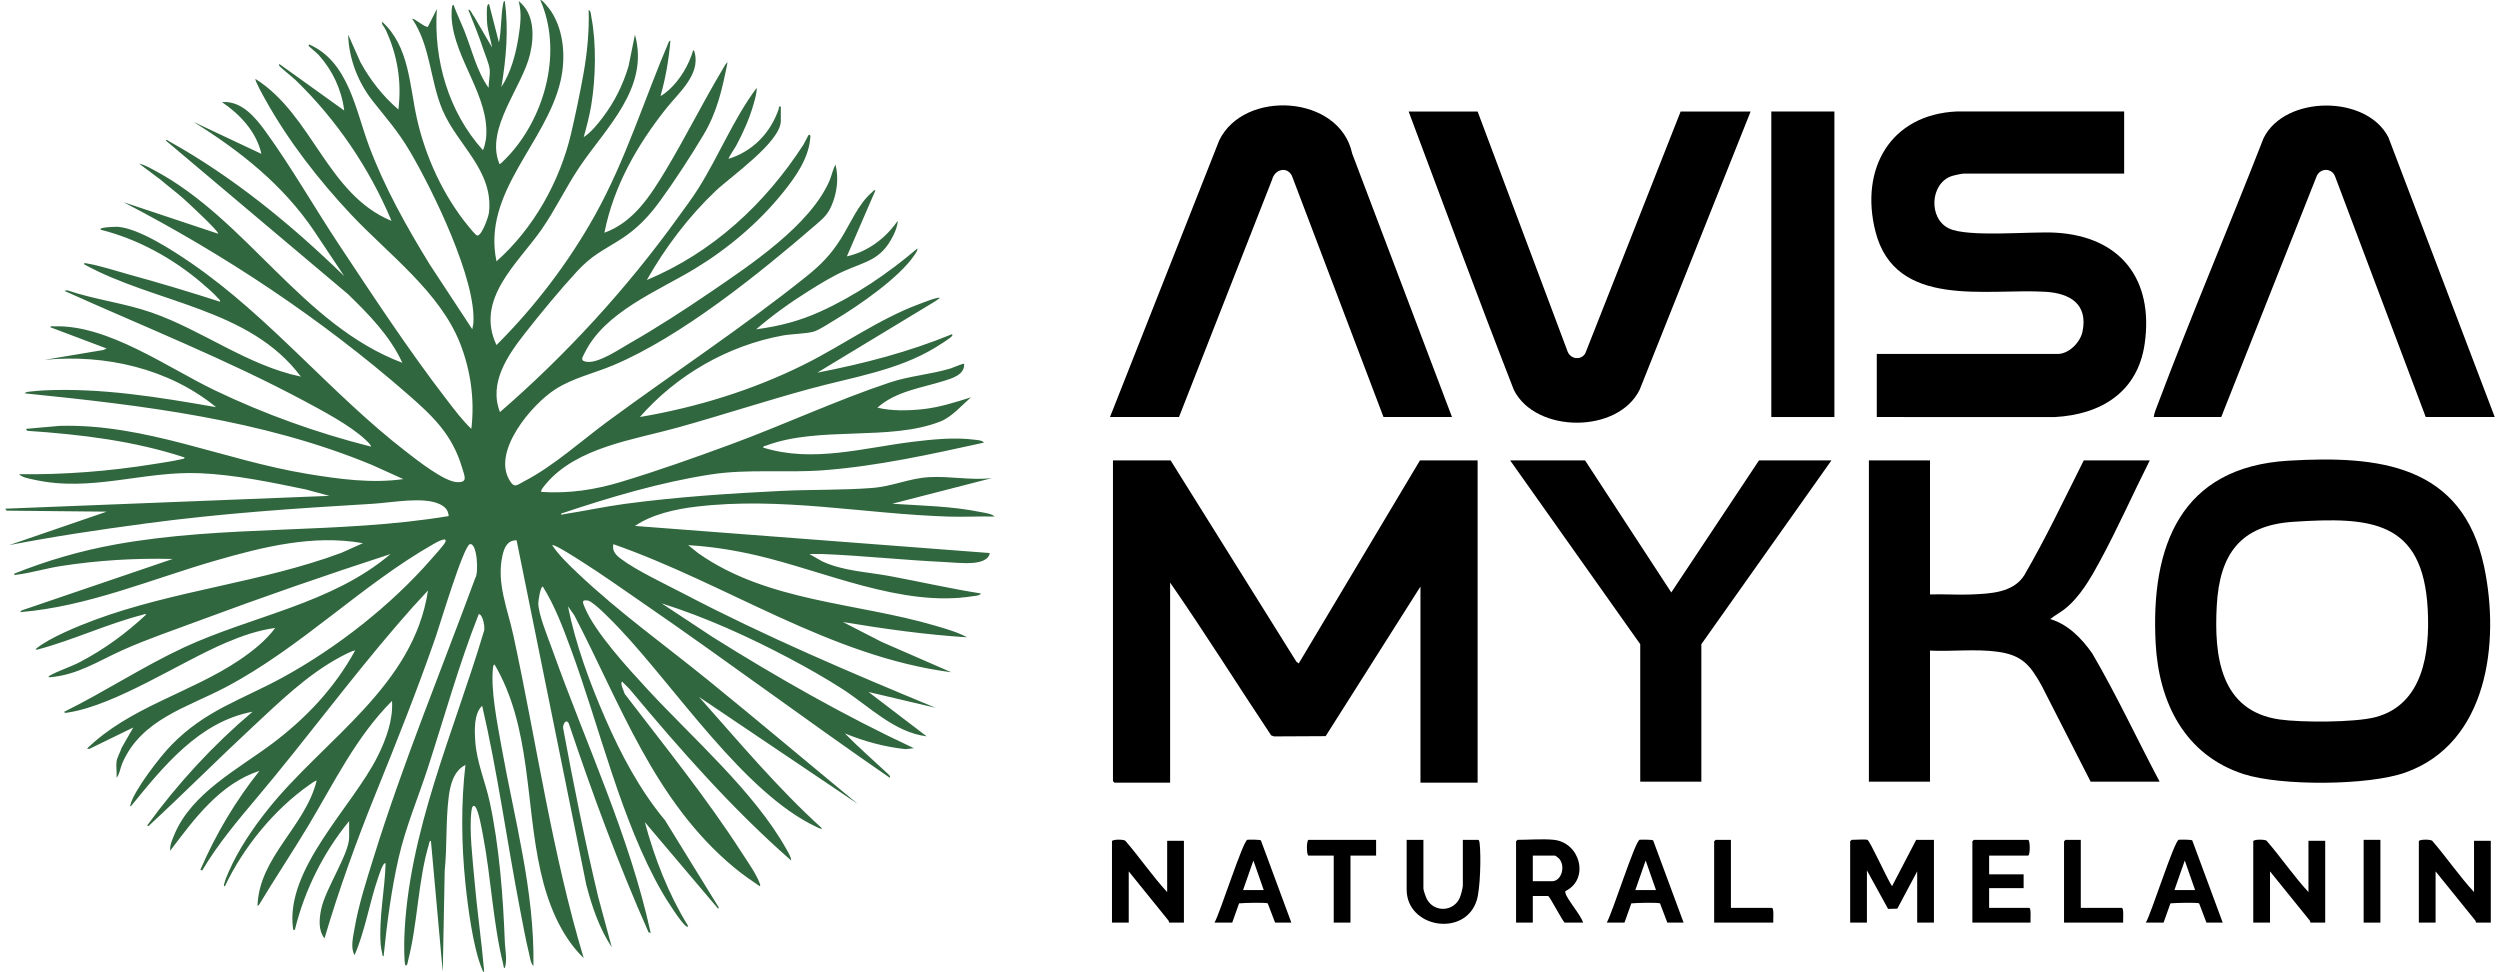
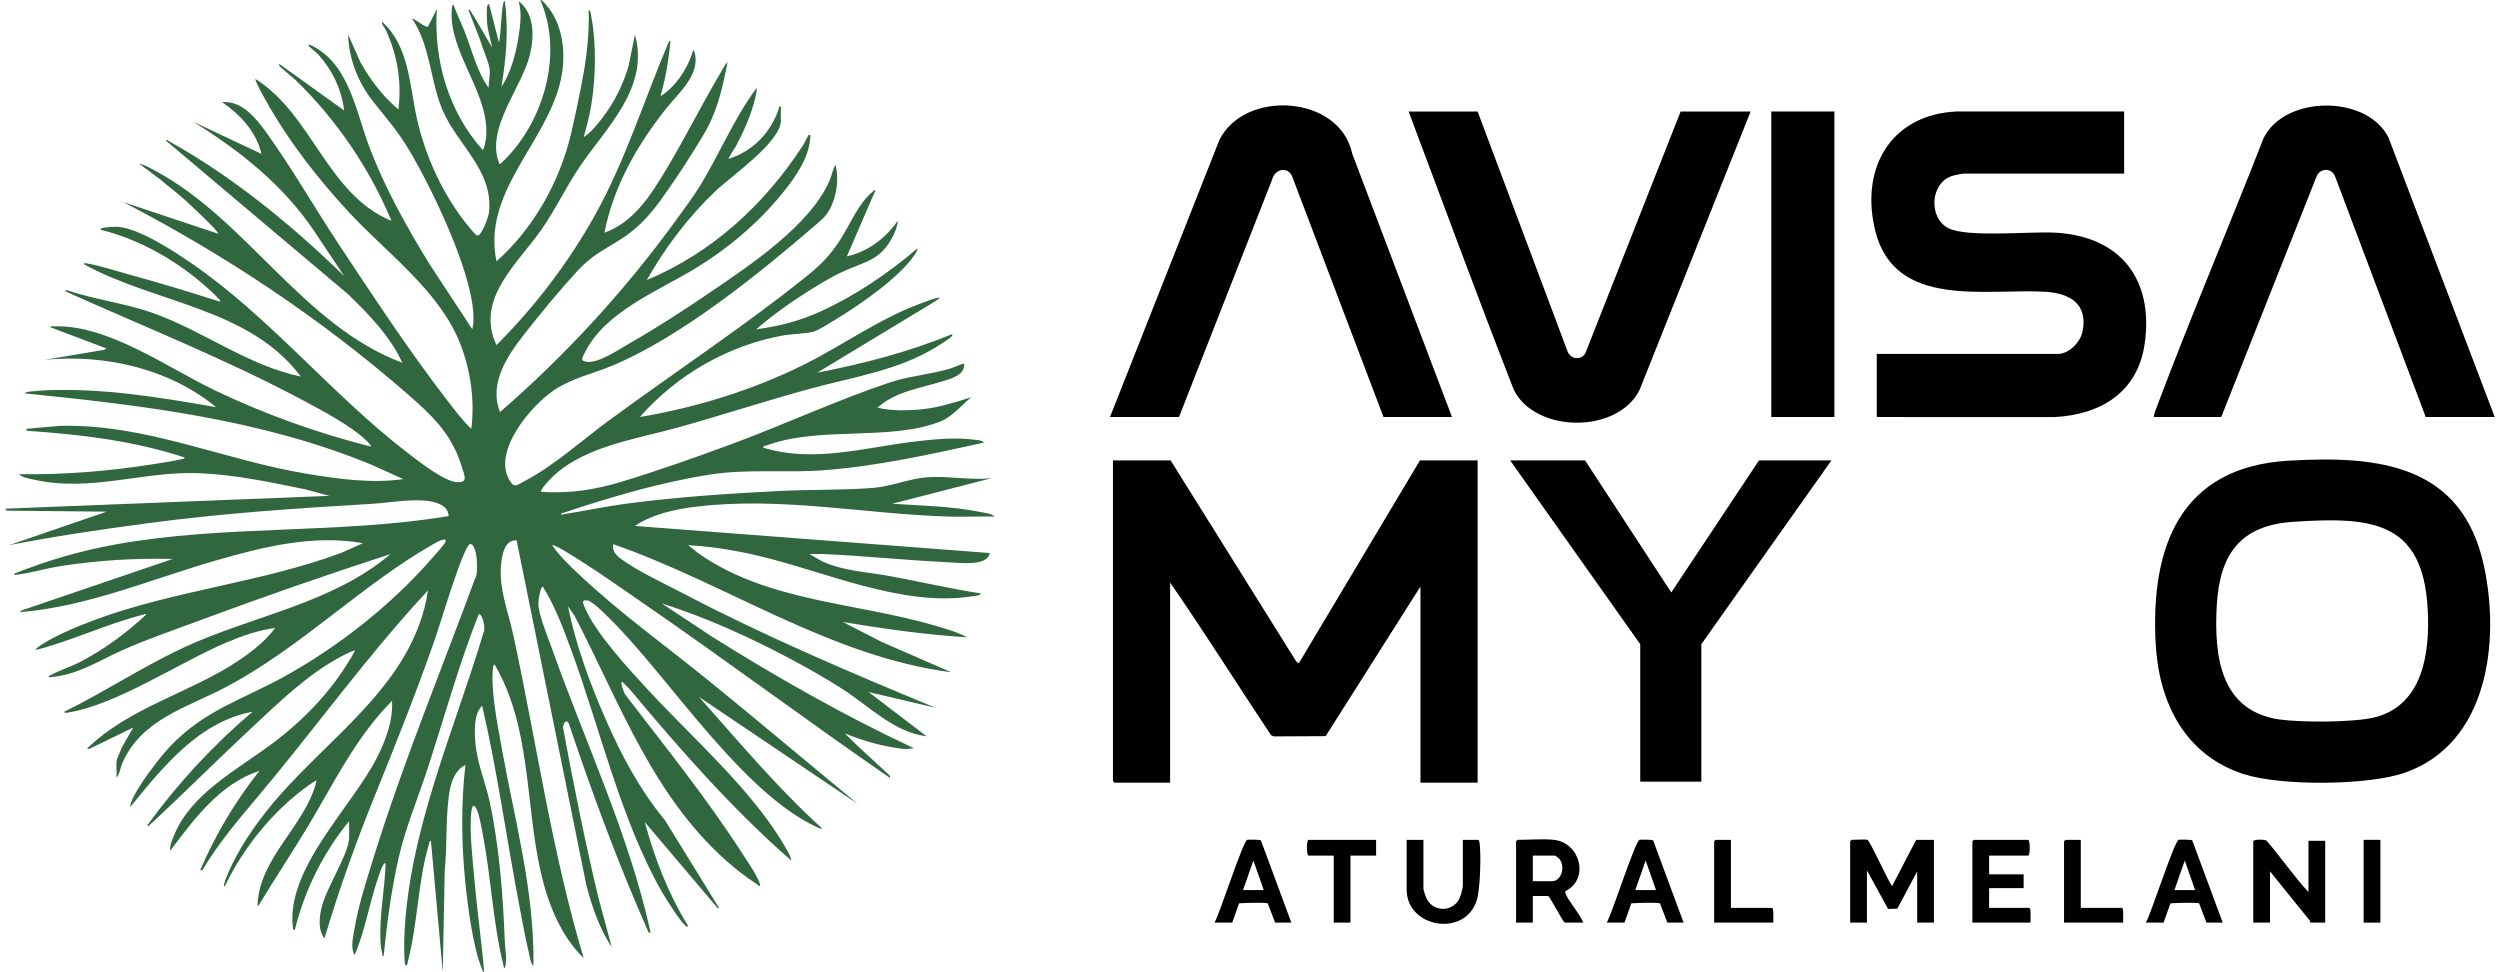
<svg xmlns="http://www.w3.org/2000/svg" width="427px" height="166px" viewBox="0 0 427 166" version="1.1">
  <title>Group 43</title>
  <g id="Logos" stroke="none" stroke-width="1" fill="none" fill-rule="evenodd">
    <g id="Group-43" transform="translate(0.885, -0)">
      <path d="M318.069,143.444 C318.497,143.577 321.62,150.498 322.277,151.358 L326.401,143.444 L329.432,143.444 L329.432,157.584 L326.57,157.584 L326.57,148.831 L323.177,155.2 L321.597,155.24 L317.985,148.663 L317.985,157.584 L315.123,157.584 L315.123,143.696 C315.123,143.678 315.358,143.444 315.376,143.444 C315.957,143.444 317.683,143.324 318.069,143.444" id="Fill-1" fill="#000000" />
-       <path d="M421.68,152.366 L421.68,143.613 L424.542,143.613 L424.542,157.585 L422.016,157.585 C421.994,157.585 421.983,157.245 421.852,157.168 L415.114,148.831 L415.114,157.585 L412.252,157.585 L412.252,143.696 C412.252,143.337 414.235,143.338 414.535,143.603 C417.002,146.448 419.133,149.613 421.68,152.366" id="Fill-3" fill="#000000" />
      <path d="M393.399,152.366 L393.399,143.613 L396.261,143.613 L396.261,157.585 L393.736,157.585 C393.714,157.585 393.703,157.245 393.571,157.168 L386.834,148.831 L386.834,157.585 L383.972,157.585 L383.972,143.696 C383.972,143.337 385.954,143.338 386.254,143.603 C388.722,146.448 390.853,149.613 393.399,152.366" id="Fill-5" fill="#000000" />
-       <path d="M198.467,152.366 L198.467,143.613 L201.329,143.613 L201.329,157.585 L198.803,157.585 C198.781,157.585 198.77,157.245 198.639,157.168 L191.902,148.831 L191.902,157.585 L189.04,157.585 L189.04,143.696 C189.04,143.337 191.022,143.338 191.321,143.603 C193.789,146.448 195.92,149.613 198.467,152.366" id="Fill-7" fill="#000000" />
      <path d="M260.919,150.514 L264.202,150.514 C265.855,150.514 266.556,147.879 265.388,146.635 C265.282,146.521 264.79,146.137 264.707,146.137 L260.919,146.137 L260.919,150.514 Z M264.539,143.444 C269.04,143.941 270.645,150.182 266.48,152.204 C266.462,152.283 266.459,152.364 266.471,152.446 C266.615,153.441 269.175,156.331 269.504,157.584 L266.39,157.584 C266.108,157.584 263.797,153.039 263.528,153.039 L260.919,153.039 L260.919,157.584 L258.057,157.584 L258.057,143.697 C258.057,143.678 258.292,143.444 258.31,143.444 C260.214,143.444 262.723,143.244 264.539,143.444 L264.539,143.444 Z" id="Fill-9" fill="#000000" />
      <path d="M338.859,146.137 L338.859,149.336 L344.75,149.336 L344.75,151.693 L338.859,151.693 L338.859,155.059 L345.676,155.059 C346.107,155.059 345.873,157.173 345.929,157.584 L335.996,157.584 L335.996,143.696 C335.996,143.678 336.232,143.444 336.25,143.444 L345.508,143.444 C345.89,143.444 345.89,146.137 345.508,146.137 L338.859,146.137 Z" id="Fill-11" fill="#000000" />
      <path d="M242.234,143.444 L242.234,151.776 C242.234,152.069 242.688,153.349 242.872,153.663 C244.202,155.926 247.46,155.687 248.466,153.295 C248.632,152.9 248.968,151.635 248.968,151.272 L248.968,143.444 L251.577,143.444 C251.761,143.444 251.818,143.855 251.837,144.024 C252.087,146.152 251.966,151.818 251.333,153.806 C249.318,160.129 239.372,158.49 239.372,151.945 L239.372,143.444 L242.234,143.444 Z" id="Fill-13" fill="#000000" />
      <path d="M281.961,152.029 L280.194,146.977 L278.426,152.029 L281.961,152.029 Z M273.545,157.584 C274.471,156.054 278.421,143.524 279.177,143.431 C279.482,143.394 281.372,143.394 281.475,143.543 L286.675,157.584 L283.897,157.584 L282.654,154.317 C282.501,154.098 278.392,154.217 277.746,154.295 L276.574,157.584 L273.545,157.584 Z" id="Fill-15" fill="#000000" />
      <path d="M374.041,152.029 L372.273,146.977 L370.505,152.029 L374.041,152.029 Z M365.624,157.584 C366.55,156.054 370.5,143.524 371.256,143.431 C371.562,143.394 373.451,143.394 373.555,143.543 L378.754,157.584 L375.976,157.584 L374.733,154.317 C374.58,154.098 370.473,154.217 369.826,154.295 L368.654,157.584 L365.624,157.584 Z" id="Fill-17" fill="#000000" />
      <path d="M19.021,130.061 C19.114,129.373 19.68,128.424 19.887,127.729 L21.882,124.254 L14.356,127.921 L13.972,127.874 C21.266,120.752 31.664,118.341 39.947,112.775 C42.173,111.28 44.548,109.405 46.123,107.253 C43.215,107.649 40.445,108.606 37.762,109.748 C29.844,113.114 18.963,120.395 10.814,121.686 C10.634,121.714 10.073,121.882 10.101,121.563 C16.987,118.164 23.569,113.822 30.523,110.589 C42.203,105.158 55.775,103.159 65.818,94.629 C54.906,98.185 44.043,101.942 33.288,105.947 C28.943,107.565 24.245,109.16 20.037,111.045 C15.953,112.874 12.365,115.296 7.655,115.667 C7.173,115.711 7.506,115.45 7.681,115.354 C9.194,114.523 11.164,113.916 12.796,113.063 C16.903,110.919 20.696,108.14 24.07,104.978 C23.962,104.758 23.609,104.973 23.435,105.017 C17.49,106.536 11.461,109.388 5.471,110.957 C5.11,110.986 5.146,110.908 5.393,110.71 C7.64,108.906 12.463,106.93 15.23,105.902 C28.868,100.837 43.794,99.499 57.443,94.416 L61.104,92.777 C52.659,91.263 44.106,93.394 36.024,95.721 C24.945,98.912 14.137,103.606 2.525,104.557 L2.814,104.259 L28.615,95.47 C22.225,95.311 15.848,95.698 9.538,96.675 C7.08,97.055 4.465,97.84 2.085,98.144 C1.905,98.168 1.473,98.289 1.516,97.995 C7.101,95.75 12.886,94.071 18.821,92.996 C37.624,89.591 56.926,91.273 75.753,88.144 C75.669,87.104 75.137,86.552 74.242,86.119 C71.457,84.775 66.029,85.851 62.87,86.04 C49.567,86.834 37.07,87.654 23.843,89.433 C16.094,90.473 8.342,91.615 0.673,93.11 L17.337,87.39 L0.249,87.22 L0,86.884 L55.381,84.693 L51.344,83.598 C45.394,82.376 39.341,81.087 33.244,80.824 C23.596,80.409 14.651,84.128 4.879,81.919 C4.085,81.74 2.93,81.565 2.356,80.993 C10.083,81.096 17.831,80.484 25.45,79.256 C26.949,79.014 28.712,78.767 30.168,78.418 C30.336,78.377 30.676,78.368 30.636,78.132 C21.984,75.282 12.859,74.196 3.783,73.585 L3.535,73.249 L9.335,72.736 C24.031,72.353 37.219,78.564 51.643,80.943 C57.013,81.827 62.586,82.599 68.006,81.831 L62.615,79.397 C43.854,71.633 23.454,69.225 3.366,67.187 C3.388,66.949 4.121,66.891 4.313,66.872 C5.018,66.799 5.947,66.708 6.642,66.676 C16.524,66.22 26.347,67.854 36.023,69.543 C27.957,62.931 17.042,60.459 6.734,61.462 L16.747,59.78 L17.337,59.527 L7.744,55.907 C7.704,55.614 8.127,55.749 8.331,55.741 C17.495,55.399 27.701,62.775 35.794,66.659 C44.313,70.747 53.283,73.957 62.45,76.277 C62.642,76.102 61.602,75.159 61.444,75.014 C58.825,72.604 54.201,70.152 51.009,68.447 C37.825,61.402 23.728,55.807 10.101,49.679 L10.613,49.587 C15.314,51.183 20.31,51.75 25,53.381 C33.627,56.38 41.389,62.424 50.5,64.325 C41.708,52.552 25.585,51.829 13.468,45.134 C13.427,44.83 13.834,44.981 14.012,45.01 C16.139,45.346 18.928,46.282 21.078,46.867 C26.319,48.295 31.526,49.871 36.695,51.533 C36.769,51.216 36.519,51.132 36.36,50.943 C35.703,50.159 34.389,49.032 33.578,48.339 C28.663,44.14 22.622,40.812 16.328,39.243 C15.845,38.771 19,38.719 19.271,38.742 C22.961,39.053 28.776,42.871 31.868,44.999 C45.244,54.206 55.62,67.215 68.435,77.113 C70.325,78.572 74.935,82.245 77.18,82.349 C79.084,82.436 78.469,81.348 78.06,79.945 C76.378,74.19 72.993,71.028 68.682,67.27 C53.972,54.446 37.519,43.507 20.201,34.528 L36.36,39.916 C36.685,39.649 30.922,34.338 30.47,33.94 C29.189,32.807 27.806,31.778 26.505,30.666 L22.894,27.967 C23.747,28.12 24.645,28.645 25.422,29.056 C41.347,37.498 50.654,55.476 67.838,61.969 C65.728,57.377 62.151,53.741 58.582,50.268 L27.439,24.009 C27.57,23.758 27.844,24.047 27.992,24.129 C38.986,30.25 48.921,38.412 57.905,47.156 L52.754,39.431 C47.416,31.535 40.162,25.805 32.152,20.811 L43.765,26.282 C42.925,22.536 40.128,19.539 37.034,17.444 C40.347,17.152 42.725,20.043 44.477,22.458 C48.873,28.517 52.881,35.552 57.061,41.857 C62.904,50.666 68.906,59.814 75.347,68.18 C76.675,69.906 78.049,71.763 79.62,73.248 C80.211,68.337 79.523,63.327 77.731,58.726 C74.284,49.878 65.455,43.422 59.08,36.64 C53.539,30.743 48.346,24.057 44.411,16.969 C44.151,16.5 42.578,13.723 42.759,13.489 C52.475,19.606 55.014,33.228 65.986,37.728 C62.211,28.721 56.593,20.441 49.578,13.653 C49.18,13.268 46.898,11.435 46.798,11.214 C46.765,11.141 46.755,10.938 46.88,10.965 L57.905,18.874 C57.471,15.335 55.907,11.996 53.526,9.369 C53.229,9.042 51.895,7.951 51.848,7.847 C51.808,7.759 51.816,7.562 51.93,7.598 C58.649,10.524 59.841,18.798 62.158,24.977 C64.816,32.067 68.539,38.689 72.481,45.122 L79.789,56.245 C79.802,55.93 79.93,55.633 79.957,55.318 C80.571,47.9 73.018,32.474 69.152,25.895 C67.112,22.425 65.205,20.327 62.793,17.272 C60.27,14.075 58.682,10.005 58.582,5.915 L60.681,10.631 C62.359,13.677 64.519,16.446 67.164,18.707 C67.748,13.937 66.989,9.333 64.956,5.009 C64.762,4.595 64.202,4.098 64.387,3.727 C69.009,7.88 69.049,14.534 70.31,20.192 C71.781,26.792 74.825,33.42 79.122,38.651 C79.364,38.945 80.416,40.289 80.693,40.241 C81.466,40.11 82.55,37.034 82.634,36.28 C83.433,29.134 77.244,24.77 74.71,18.822 C72.563,13.783 72.664,7.847 69.522,3.222 C69.77,2.991 71.823,4.828 72.207,4.561 L73.728,1.538 C73.157,10.253 75.711,19.078 81.558,25.606 C81.794,25.608 82.117,23.814 82.145,23.502 C82.77,16.451 76.722,10.131 76.257,3.134 C76.243,2.912 76.16,0.538 76.59,0.865 C77.137,2.331 77.82,3.744 78.401,5.198 C79.711,8.474 80.524,12.145 82.569,15.003 C82.555,14.027 82.87,12.728 82.749,11.801 C82.629,10.874 81.968,9.311 81.645,8.352 C80.894,6.113 79.998,3.896 79.117,1.707 C79.407,1.409 79.857,2.641 80.029,2.73 L83.155,8.101 C82.945,6.746 82.428,5.345 82.318,3.975 C82.269,3.361 82.212,1.488 82.351,0.984 C82.388,0.849 82.571,0.635 82.65,0.696 L84.334,7.259 C84.761,5.173 84.653,2.87 85.026,0.797 C85.059,0.617 85.084,0.169 85.343,0.191 C85.994,5.098 85.572,9.986 84.756,14.837 C86.345,12.476 87.201,9.267 87.653,6.454 C87.986,4.385 88.269,2.237 87.703,0.191 C90.425,2.326 90.371,6.197 89.638,9.281 C88.307,14.881 82.099,21.823 84.318,27.735 C84.364,27.856 84.298,28.089 84.586,27.964 C84.759,27.89 86.111,26.465 86.35,26.194 C92.366,19.376 95.156,8.586 91.406,0.023 C91.649,-0.23 93.104,1.711 93.261,1.954 C95.476,5.365 95.752,9.941 94.858,13.828 C92.417,24.442 81.429,32.843 83.916,44.633 C90.245,39.031 94.764,30.952 96.678,22.717 C97.421,19.518 98.182,15.909 98.759,12.679 C99.405,9.058 99.771,5.387 99.655,1.706 C100.056,1.868 100.037,2.484 100.108,2.85 C101,7.421 100.862,13.31 100.11,17.901 C99.805,19.763 99.319,21.607 98.814,23.421 C100.054,22.628 101.186,21.213 102.078,20.037 C104.08,17.394 105.523,14.488 106.471,11.3 L107.564,5.915 C110.099,15.066 102.584,21.817 98.032,28.617 C95.74,32.044 93.972,35.809 91.611,39.197 C87.581,44.979 80.198,51.064 83.914,58.936 C90.442,52.422 96.185,44.896 100.693,36.833 C105.974,27.385 109.134,17.016 113.372,7.091 L113.624,6.923 C113.353,10.1 112.822,13.283 111.943,16.35 C112.061,16.477 113.226,15.483 113.377,15.345 C115.286,13.611 116.789,11.072 117.5,8.609 C117.711,8.559 117.709,8.783 117.752,8.939 C118.793,12.73 115.03,15.85 112.957,18.459 C107.954,24.755 103.933,31.758 102.349,39.75 C107.322,37.966 110.222,33.401 112.813,29.089 C116.203,23.447 119.147,17.515 122.519,11.861 C122.76,11.456 123.013,10.901 123.387,10.627 C122.473,15.169 121.649,19.055 119.252,23.071 C117.149,26.593 114.255,31.039 111.84,34.344 C109.923,36.967 107.943,39.064 105.195,40.829 C102.069,42.837 100.283,43.511 97.629,46.394 C94.704,49.573 91.385,53.593 88.716,57.008 C85.78,60.764 82.577,65.421 84.506,70.386 C95.821,60.589 106.192,49.27 114.941,37.109 C116.083,35.522 117.378,33.804 118.41,32.161 C121.896,26.609 124.424,20.274 128.356,15.005 C128.389,15.832 128.087,16.851 127.85,17.697 C127.145,20.219 126.064,22.641 124.824,24.939 C124.673,25.219 123.459,27.028 123.559,27.123 C127.687,25.864 130.754,22.661 132.125,18.597 C132.213,18.335 131.976,18.118 132.48,18.202 L132.48,20.643 C132.48,24.236 123.953,30.142 121.367,32.592 C116.724,36.991 112.742,42.274 109.586,47.828 C120.817,43.145 129.807,34.821 136.355,24.687 C136.547,24.389 137.131,23.148 137.195,23.084 C137.359,22.924 137.548,23.048 137.531,23.334 C137.298,27.012 135.037,30.166 132.812,32.927 C128.655,38.085 123.385,42.524 117.716,45.944 C111.414,49.747 102.446,53.264 99.004,60.226 C98.577,61.089 98.1,61.657 99.398,61.803 C101.399,62.028 104.857,59.67 106.669,58.632 C111.332,55.959 116.04,52.919 120.481,49.887 C127.237,45.273 137.535,38.461 140.809,30.825 C141.182,29.956 141.338,28.943 141.822,28.135 C142.355,30.241 142.121,32.543 141.361,34.575 C140.64,36.502 139.941,37.111 138.451,38.398 C128.851,46.693 115.48,57.499 103.857,62.385 C100.552,63.775 96.902,64.57 93.879,66.546 C89.9,69.148 83.191,77.039 86.117,81.988 C86.982,83.452 87.326,82.889 88.657,82.199 C93.692,79.587 98.397,75.296 102.967,71.932 C114.061,63.764 126.157,55.786 136.839,47.223 C139.321,45.233 141.002,43.516 142.716,40.811 C144.297,38.313 145.755,34.767 148.05,32.847 C148.239,32.689 148.323,32.439 148.64,32.512 L143.759,43.788 C147.323,43.001 150.379,40.695 152.428,37.73 C152.466,38.469 152.03,39.525 151.699,40.199 C149.615,44.455 147.008,44.614 143.192,46.338 C141.222,47.228 139.212,48.465 137.375,49.611 C134.214,51.585 131.072,53.82 128.271,56.245 C132.162,55.726 135.593,54.857 139.159,53.246 C145.175,50.526 150.781,46.712 155.794,42.444 C155.898,42.761 155.45,43.345 155.274,43.606 C152.677,47.453 145.767,52.218 141.724,54.633 C140.817,55.174 139.071,56.336 138.156,56.62 C136.885,57.014 134.332,57.025 132.785,57.309 C123.387,59.039 114.668,64.068 108.407,71.226 C118.138,69.573 127.7,66.632 136.527,62.229 C143.132,58.935 149.216,54.493 156.173,51.912 C156.969,51.616 158.573,50.973 159.328,50.858 C159.427,50.843 159.605,50.813 159.581,50.943 L158.893,51.433 L138.708,63.651 C146.538,62.136 154.31,60.131 161.687,57.089 C161.864,57.133 161.787,57.31 161.688,57.427 C161.329,57.848 159.48,58.987 158.893,59.346 C152.478,63.275 144.662,64.438 137.493,66.394 C129.904,68.464 122.419,70.918 114.84,73.032 C107.4,75.106 97.697,76.369 92.411,82.586 C92.232,82.797 91.349,83.802 91.574,84.021 C96.365,84.317 100.693,83.669 105.245,82.29 C111.49,80.399 117.812,78.153 123.937,75.899 C132.928,72.59 142.081,68.326 151.077,65.333 C154.528,64.185 158.047,63.964 161.47,62.933 C161.831,62.824 163.673,62.016 163.789,62.139 C163.922,63.985 161.797,64.599 160.383,65.044 C156.492,66.271 152.139,66.804 148.977,69.629 C151.425,70.222 154.272,70.157 156.801,69.879 C159.61,69.57 162.293,68.697 164.968,67.863 C163.394,69.204 161.701,71.211 159.747,71.983 C151.107,75.396 139.065,72.718 130.018,76.09 C129.804,76.169 129.502,76.127 129.45,76.445 C137.875,79.092 146.539,76.499 154.976,75.461 C158.345,75.046 162.191,74.655 165.555,75.101 C166.017,75.162 166.923,75.189 167.156,75.603 C158.144,77.577 149.036,79.613 139.8,80.317 C133.337,80.808 126.902,80.052 120.492,81.04 C111.896,82.366 103.159,84.967 94.942,87.727 C94.903,88.042 95.275,87.844 95.452,87.816 C98.915,87.287 102.338,86.533 105.822,86.065 C114.658,84.88 123.667,84.28 132.556,83.846 C137.7,83.595 142.917,83.738 148.048,83.347 C151.583,83.077 154.357,81.696 157.815,81.498 C161.367,81.294 164.965,82.071 168.503,81.666 L151.502,86.04 C156.55,86.37 161.676,86.445 166.657,87.466 C167.376,87.614 168.503,87.74 169.008,88.228 C166.403,88.164 163.779,88.318 161.173,88.236 C146.712,87.786 132.484,84.788 117.921,86.549 C114.445,86.969 110.459,87.848 107.566,89.83 L168.165,94.459 C167.954,95.745 166.337,96.068 165.227,96.149 C163.661,96.263 161.623,96.051 160.003,95.971 C153.218,95.64 146.418,94.906 139.632,94.629 C138.877,94.597 138.116,94.645 137.362,94.629 L139.555,95.884 C143.191,97.551 147.163,97.669 151.028,98.383 C156.241,99.346 161.41,100.544 166.651,101.362 C166.445,101.777 165.638,101.77 165.196,101.841 C153.265,103.756 139.93,97.558 128.442,94.877 C124.56,93.971 120.646,93.346 116.657,93.113 L118.386,94.495 C130.224,102.815 145.381,102.9 158.869,106.87 C160.687,107.405 162.646,107.959 164.294,108.852 C157.229,108.409 150.1,107.408 143.085,106.243 L149.704,109.638 L161.6,114.825 C140.831,112.116 123.294,99.728 103.864,92.943 C103.653,94.123 104.284,94.788 105.154,95.439 C107.89,97.489 112.821,99.796 115.979,101.448 C129.912,108.736 144.382,114.875 158.907,120.889 L147.462,118.195 L157.393,125.767 C151.814,125.079 147.526,120.578 142.902,117.619 C139.979,115.748 136.898,114.004 133.829,112.382 C126.877,108.708 119.616,105.423 112.111,103.045 L120.879,108.837 C131.958,115.775 143.349,122.25 155.203,127.79 L153.775,127.955 C150.198,127.569 146.732,126.631 143.421,125.265 C145.707,127.611 148.188,129.758 150.58,131.993 C150.749,132.151 151.33,132.584 151.081,132.838 C136.863,123.038 123.022,112.693 108.797,102.906 C105.378,100.553 101.966,98.123 98.462,95.903 C97.848,95.515 93.756,92.853 93.426,93.114 C94.575,94.844 96.204,96.392 97.713,97.83 C104.774,104.554 112.725,110.214 120.271,116.346 C128.775,123.257 137.152,130.332 145.609,137.3 L118.508,119.036 C125.329,126.704 131.922,134.606 139.548,141.509 C139.288,141.652 138.761,141.327 138.504,141.207 C126.25,135.448 114.482,117.471 105.045,107.5 C104.138,106.542 100.534,102.731 99.528,102.574 C98.372,102.394 98.646,102.902 98.953,103.661 C100.686,107.962 106.436,114.186 109.668,117.691 C117.341,126.013 127.98,135.239 133.456,145.077 C133.752,145.61 134.245,146.384 134.248,146.978 C124.135,138.112 115.249,127.995 106.643,117.686 L105.378,116.424 C104.949,116.665 105.724,118.138 105.815,118.514 C112.569,127.34 119.724,136.198 125.749,145.545 C126.675,146.981 128.321,149.314 128.863,150.848 C128.913,150.991 129.06,151.294 128.861,151.355 C127.37,150.346 125.874,149.304 124.487,148.153 C110.865,136.84 105.127,120.294 97.199,105.078 L96.121,103.55 C97.433,110.075 99.832,116.59 102.485,122.685 C105.157,128.82 108.396,134.94 112.689,140.088 L121.872,154.978 L121.791,155.227 L109.251,140.414 C110.918,146.628 113.285,152.695 116.655,158.174 C116.681,158.299 116.479,158.289 116.406,158.256 C115.595,157.895 112.829,153.483 112.251,152.478 C105.171,140.2 101.529,124.125 96.581,110.745 C95.248,107.138 93.872,103.452 91.827,100.185 C91.412,100.18 91.076,102.533 91.062,102.952 C91.001,104.823 92.769,109.032 93.467,110.997 C99.182,127.054 106.597,142.624 110.256,159.355 L109.879,159.221 C104.726,147.577 100.304,135.606 96.255,123.529 C95.767,122.713 95.271,123.701 95.286,124.308 C97.076,133.976 99.003,143.617 101.283,153.177 L103.61,161.792 C101.477,158.567 100.232,154.877 99.262,151.158 L87.352,92.283 C85.74,92.252 85.214,93.609 84.919,94.958 C83.896,99.62 85.825,104.012 86.808,108.566 C90.773,126.92 93.404,145.651 98.811,163.644 C94.812,159.762 92.668,154.22 91.458,148.862 C88.802,137.106 89.859,124.17 83.579,113.481 C83.353,113.634 83.346,113.819 83.319,114.063 C82.907,117.877 84.043,123.469 84.725,127.315 C86.938,139.794 90.448,152.183 90.226,164.991 C89.739,164.519 89.632,163.481 89.467,162.805 C88.875,160.369 88.427,157.863 87.951,155.399 C85.708,143.801 84.139,132.061 81.472,120.551 C80.02,121.866 80.165,124.856 80.297,126.692 C80.555,130.268 82.023,133.552 82.768,137.015 C84.397,144.593 85.046,153.126 85.338,160.874 C85.392,162.305 85.784,163.885 85.343,165.326 C85.087,165.368 85.144,165.011 85.096,164.821 C83.308,157.713 82.994,149.829 81.589,142.571 C81.391,141.545 80.871,138.483 80.297,137.803 C79.847,137.27 79.685,138.118 79.639,138.495 C79.23,141.752 79.839,146.716 80.128,150.092 C80.58,155.372 81.356,160.634 81.811,165.916 C81.649,166.149 81.508,165.678 81.469,165.585 C79.93,161.928 79.031,154.975 78.614,150.933 C77.925,144.272 77.836,137.297 78.61,130.651 C76.599,131.658 76.011,134.054 75.752,136.123 C75.236,140.248 75.489,144.613 75.07,148.739 L74.739,166 L72.718,143.612 C72.389,143.671 72.445,143.969 72.377,144.194 C70.536,150.268 70.448,157.768 68.821,164.04 C68.787,164.173 68.67,165.212 68.345,164.823 C68.123,164.559 68.147,160.992 68.167,160.353 C68.752,142.313 76.651,124.991 81.734,107.933 C82.071,107.371 81.577,104.839 80.884,104.899 C77.506,113.446 75.052,122.335 72.218,131.074 C70.567,136.167 68.406,141.248 67.218,146.442 C65.955,151.955 65.205,157.681 64.638,163.307 C64.388,163.349 64.43,162.991 64.387,162.805 C64.293,162.393 64.168,161.778 64.138,161.369 C63.802,156.709 64.84,152.109 64.976,147.485 C64.591,147.045 63.797,149.627 63.721,149.847 C62.195,154.214 61.52,158.881 59.675,163.138 C58.934,161.898 59.437,159.973 59.67,158.59 C60.336,154.634 61.718,150.357 62.912,146.513 C67.938,130.33 74.432,114.625 80.286,98.741 C80.907,97.92 80.62,92.651 79.372,92.943 C78.289,93.197 74.242,106.735 73.565,108.686 C70.355,117.94 66.875,126.655 63.215,135.706 C59.958,143.756 57,151.942 54.538,160.277 C53.436,158.85 53.634,156.93 53.981,155.258 C54.704,151.781 58.748,145.845 58.748,143.023 L58.748,140.246 C54.356,145.584 51.144,152.032 49.489,158.763 C49.27,159.032 49.183,158.744 49.153,158.513 C47.852,148.322 59.322,137.784 63.607,129.196 C65.05,126.303 66.277,122.976 66.072,119.71 C59.888,125.919 56.184,133.682 51.749,141.073 C49.026,145.611 46.074,150.02 43.349,154.558 L43.095,154.722 C43.362,146.366 51.296,141.142 53.193,133.345 C53.077,133.226 52.146,133.919 51.961,134.048 C45.944,138.255 40.663,144.744 37.536,151.354 C37.223,151.393 37.404,151.012 37.444,150.843 C37.584,150.254 37.934,149.456 38.182,148.886 C39.824,145.104 42.376,141.356 44.949,138.145 C54.501,126.232 69.781,117.175 72.213,100.855 C70.46,102.717 68.749,104.639 67.079,106.576 C58.812,116.166 51.31,126.373 43.175,136.035 C39.785,140.062 36.351,144.113 33.663,148.661 L33.331,148.58 C35.944,142.515 39.324,136.823 43.43,131.662 C36.682,133.855 32.293,139.875 28.194,145.295 C28.072,144.35 28.565,143.348 28.924,142.489 C31.864,135.453 39.783,131.372 45.6,127.013 C51.398,122.669 56.258,117.514 59.759,111.125 C59.556,110.968 57.594,112.019 57.23,112.214 C51.631,115.205 46.861,119.877 42.249,124.167 C36.265,129.733 30.489,135.534 24.49,141.086 L24.241,141.004 C29.456,133.833 35.486,127.29 42.252,121.562 C33.1,123.279 27.013,130.924 21.462,137.719 C21.332,137.746 21.358,137.564 21.381,137.472 C22.002,134.981 26.473,129.219 28.361,127.281 C34.233,121.257 40.359,119.558 47.415,115.698 C56.635,110.653 65.894,103.395 72.807,95.47 C73.287,94.92 74.95,93.101 75.164,92.607 C75.642,91.501 73.537,92.705 73.24,92.874 C60.924,99.841 50.565,110.573 37.651,117.381 C31.089,120.84 23.235,122.855 20.001,130.367 C19.658,131.165 19.563,132.203 19.021,132.839 C19.105,131.963 18.907,130.911 19.021,130.061" id="Fill-19" fill="#30673E" />
      <path d="M425.215,71.228 L413.431,71.228 L397.975,30.207 C397.411,28.587 395.297,28.651 394.744,30.237 L378.502,71.228 L366.971,71.228 C367.074,70.473 367.417,69.713 367.686,68.998 C373.419,53.762 379.823,38.752 385.737,23.586 C389.391,16.217 403.367,16.17 407.063,23.477 L425.215,71.228 Z" id="Fill-22" fill="#000000" />
      <path d="M390.839,89.121 C381.744,89.71 378.221,94.665 377.737,103.457 C377.264,112.049 378.326,121.426 388.456,122.884 C392.147,123.416 401.32,123.422 404.848,122.488 C413.023,120.323 414.15,111.402 413.775,104.131 C412.984,88.801 403.978,88.271 390.839,89.121 M389.998,78.684 C405.394,77.777 419.732,79.308 423.416,96.846 C426.121,109.723 424.038,126.952 409.937,131.955 C403.63,134.192 388.68,134.271 382.325,132.214 C372.256,128.954 367.834,119.969 367.3,109.868 C366.425,93.304 371.546,79.772 389.998,78.684" id="Fill-25" fill="#000000" />
      <polygon id="Fill-27" fill="#000000" points="269.841 78.635 284.57 101.189 299.552 78.635 311.925 78.635 289.705 110.029 289.705 133.512 279.268 133.512 279.268 110.029 257.047 78.635" />
-       <path d="M328.758,78.635 L328.758,101.529 C331.081,101.45 333.43,101.631 335.751,101.535 C338.994,101.401 342.988,101.278 344.887,98.214 C348.566,91.867 351.731,85.2 355.019,78.635 L366.297,78.635 C363.427,84.323 360.835,90.206 357.8,95.809 C356.22,98.726 354.374,101.985 351.731,104.049 C350.943,104.665 350.068,105.113 349.295,105.735 C352.362,106.644 354.688,109.068 356.472,111.606 C360.635,118.723 364.118,126.228 367.981,133.512 L356.197,133.512 L347.809,117.07 C345.845,113.564 344.487,111.887 340.27,111.312 C336.558,110.805 332.513,111.302 328.758,111.123 L328.758,133.512 L318.322,133.512 L318.322,78.635 L328.758,78.635 Z" id="Fill-29" fill="#000000" />
      <path d="M361.92,19.044 L361.92,29.649 L334.566,29.649 C334.19,29.649 332.885,29.935 332.467,30.075 C328.775,31.315 328.461,37.277 331.95,38.998 C335.194,40.598 345.954,39.493 350.228,39.742 C361.316,40.388 366.976,47.707 365.433,58.665 C364.264,66.964 357.985,70.805 350.06,71.235 L319.668,71.228 L319.668,60.455 L350.557,60.455 C352.502,60.455 354.433,58.47 354.81,56.627 C355.764,51.962 352.713,50.108 348.545,49.842 C338.483,49.201 322.843,52.876 319.445,39.551 C316.732,28.91 321.945,19.533 333.38,19.037 L361.92,19.044 Z" id="Fill-31" fill="#000000" />
      <polygon id="Fill-33" fill="#000000" points="301.656 71.228 312.43 71.228 312.43 19.044 301.656 19.044" />
      <path d="M251.492,19.044 L266.893,60.12 C267.509,61.528 269.535,61.531 270.009,60.035 L286.169,19.044 L298.121,19.044 L279.187,66.518 C275.53,74.093 261.451,74.049 257.692,66.627 C251.534,50.833 245.659,34.919 239.709,19.044 L251.492,19.044 Z" id="Fill-35" fill="#000000" />
      <path d="M199.056,78.635 L220.547,113.032 L220.938,113.313 L241.645,78.635 L251.492,78.635 L251.492,133.681 L241.729,133.681 L241.729,100.181 L225.535,125.734 L216.721,125.779 L216.227,125.599 C210.443,116.925 204.914,108.072 198.972,99.508 L198.972,133.681 L189.461,133.681 C189.443,133.681 189.208,133.445 189.208,133.428 L189.208,78.635 L199.056,78.635 Z" id="Fill-36" fill="#000000" />
      <path d="M247.116,71.228 L235.416,71.228 L219.76,29.987 C218.858,28.322 216.822,28.979 216.397,30.662 L200.487,71.228 L188.703,71.228 L207.358,23.98 C211.585,15.228 227.929,16.164 230.072,26.24 L247.116,71.228 Z" id="Fill-37" fill="#000000" />
      <path d="M214.964,152.029 L213.196,146.977 L211.428,152.029 L214.964,152.029 Z M206.547,157.584 C207.473,156.054 211.423,143.524 212.179,143.431 C212.485,143.394 214.374,143.394 214.478,143.543 L219.677,157.584 L216.9,157.584 L215.656,154.317 C215.504,154.098 211.395,154.217 210.749,154.295 L209.577,157.584 L206.547,157.584 Z" id="Fill-38" fill="#000000" />
      <path d="M234.154,143.444 L234.154,146.137 L229.777,146.137 L229.777,157.584 L226.916,157.584 L226.916,146.137 L222.623,146.137 C222.241,146.137 222.241,143.444 222.623,143.444 L234.154,143.444 Z" id="Fill-39" fill="#000000" />
      <path d="M354.514,143.444 L354.514,155.059 L361.5,155.059 C361.931,155.059 361.696,157.174 361.752,157.584 L351.652,157.584 L351.652,143.696 C351.652,143.678 351.887,143.444 351.905,143.444 L354.514,143.444 Z" id="Fill-40" fill="#000000" />
      <path d="M294.755,143.444 L294.755,155.059 L301.741,155.059 C302.172,155.059 301.937,157.174 301.993,157.584 L291.893,157.584 L291.893,143.696 C291.893,143.678 292.128,143.444 292.146,143.444 L294.755,143.444 Z" id="Fill-41" fill="#000000" />
      <polygon id="Fill-42" fill="#000000" points="402.826 157.583 405.688 157.583 405.688 143.444 402.826 143.444" />
    </g>
  </g>
</svg>